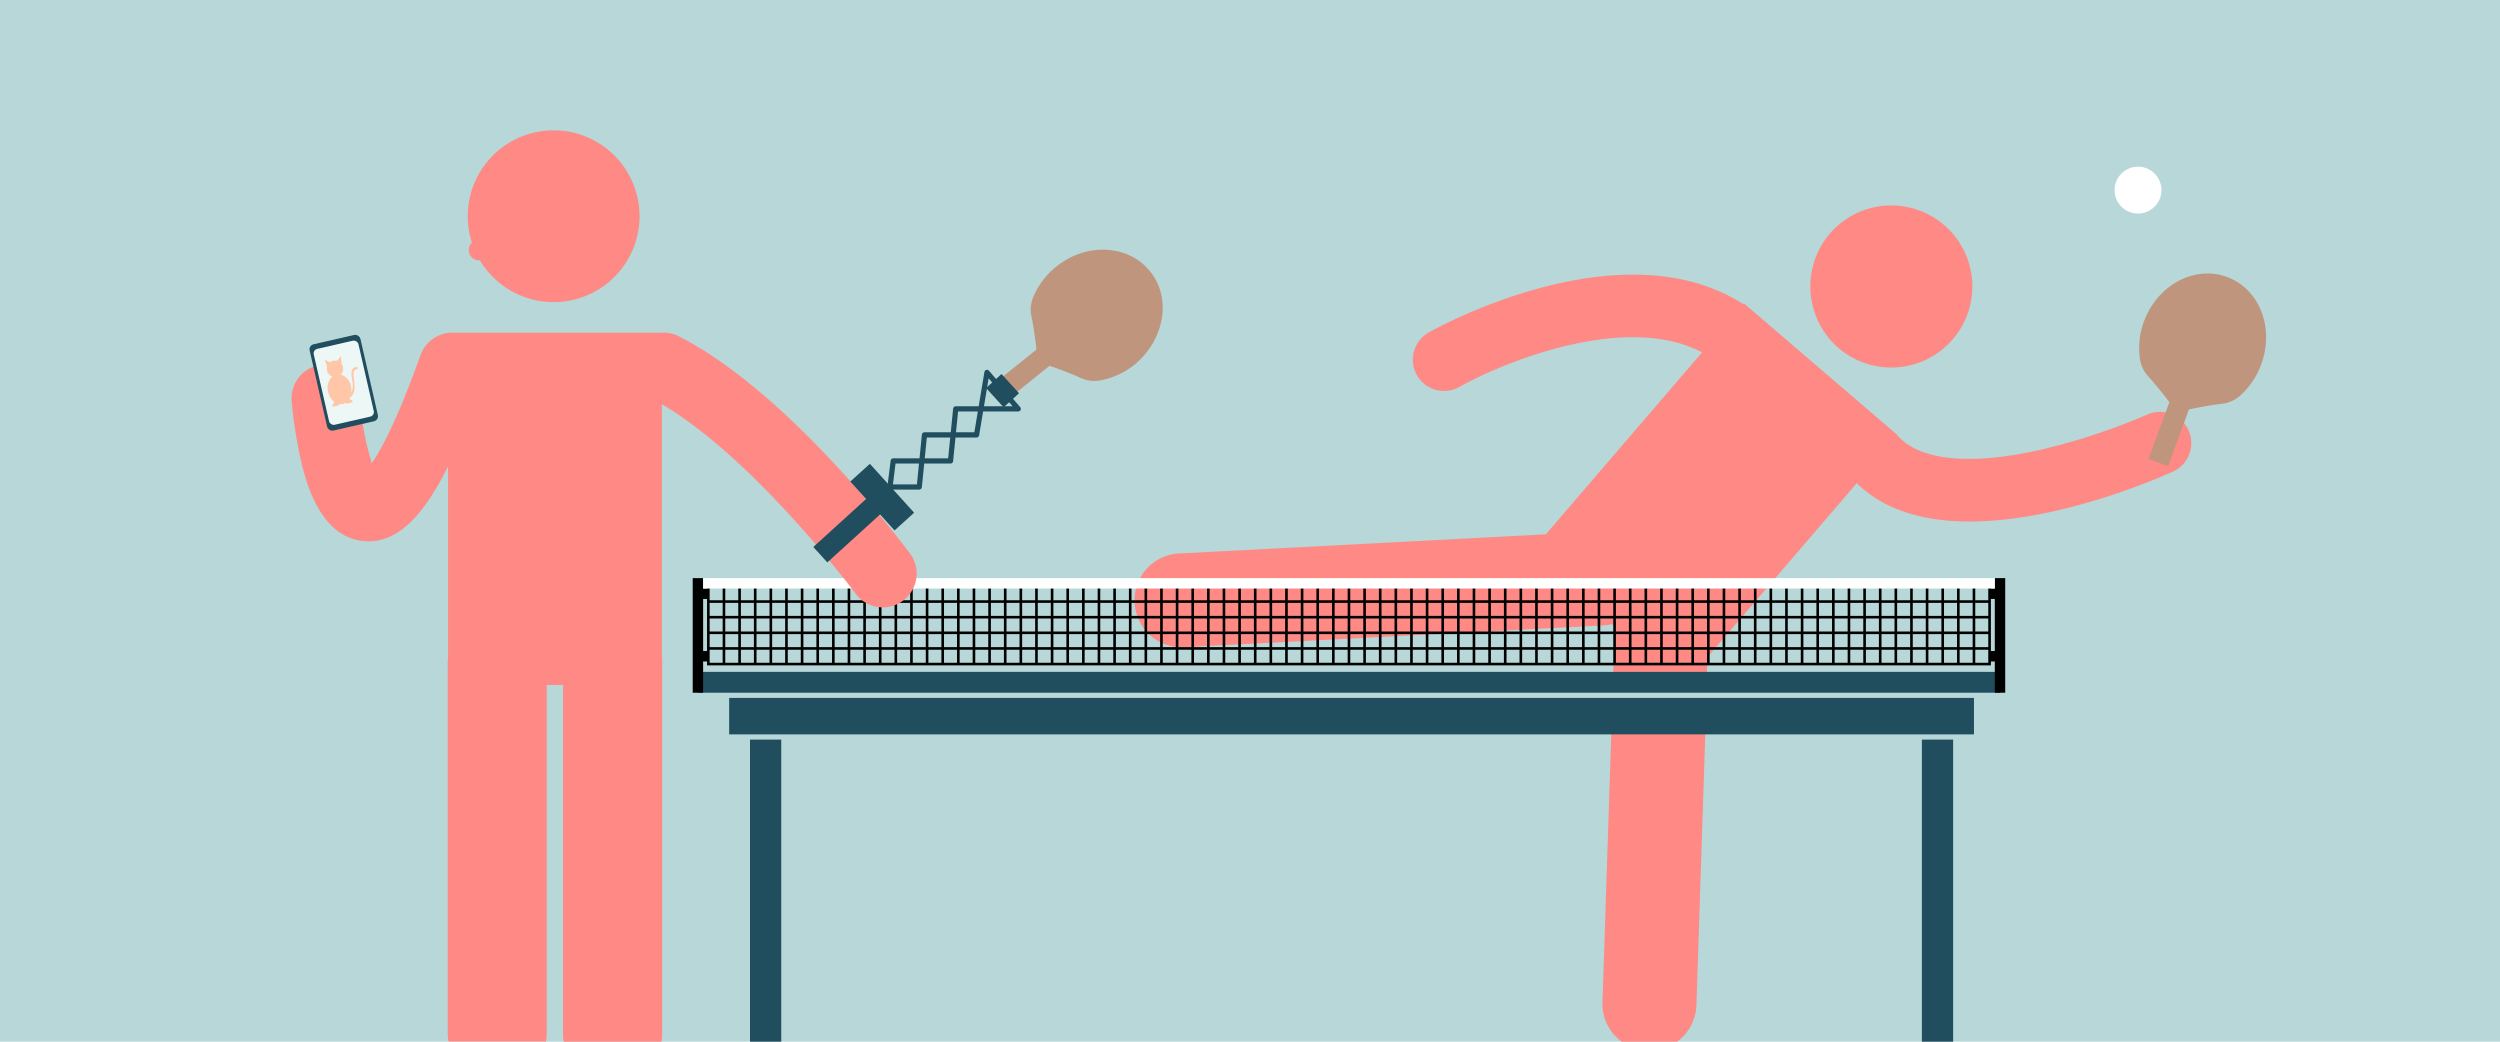
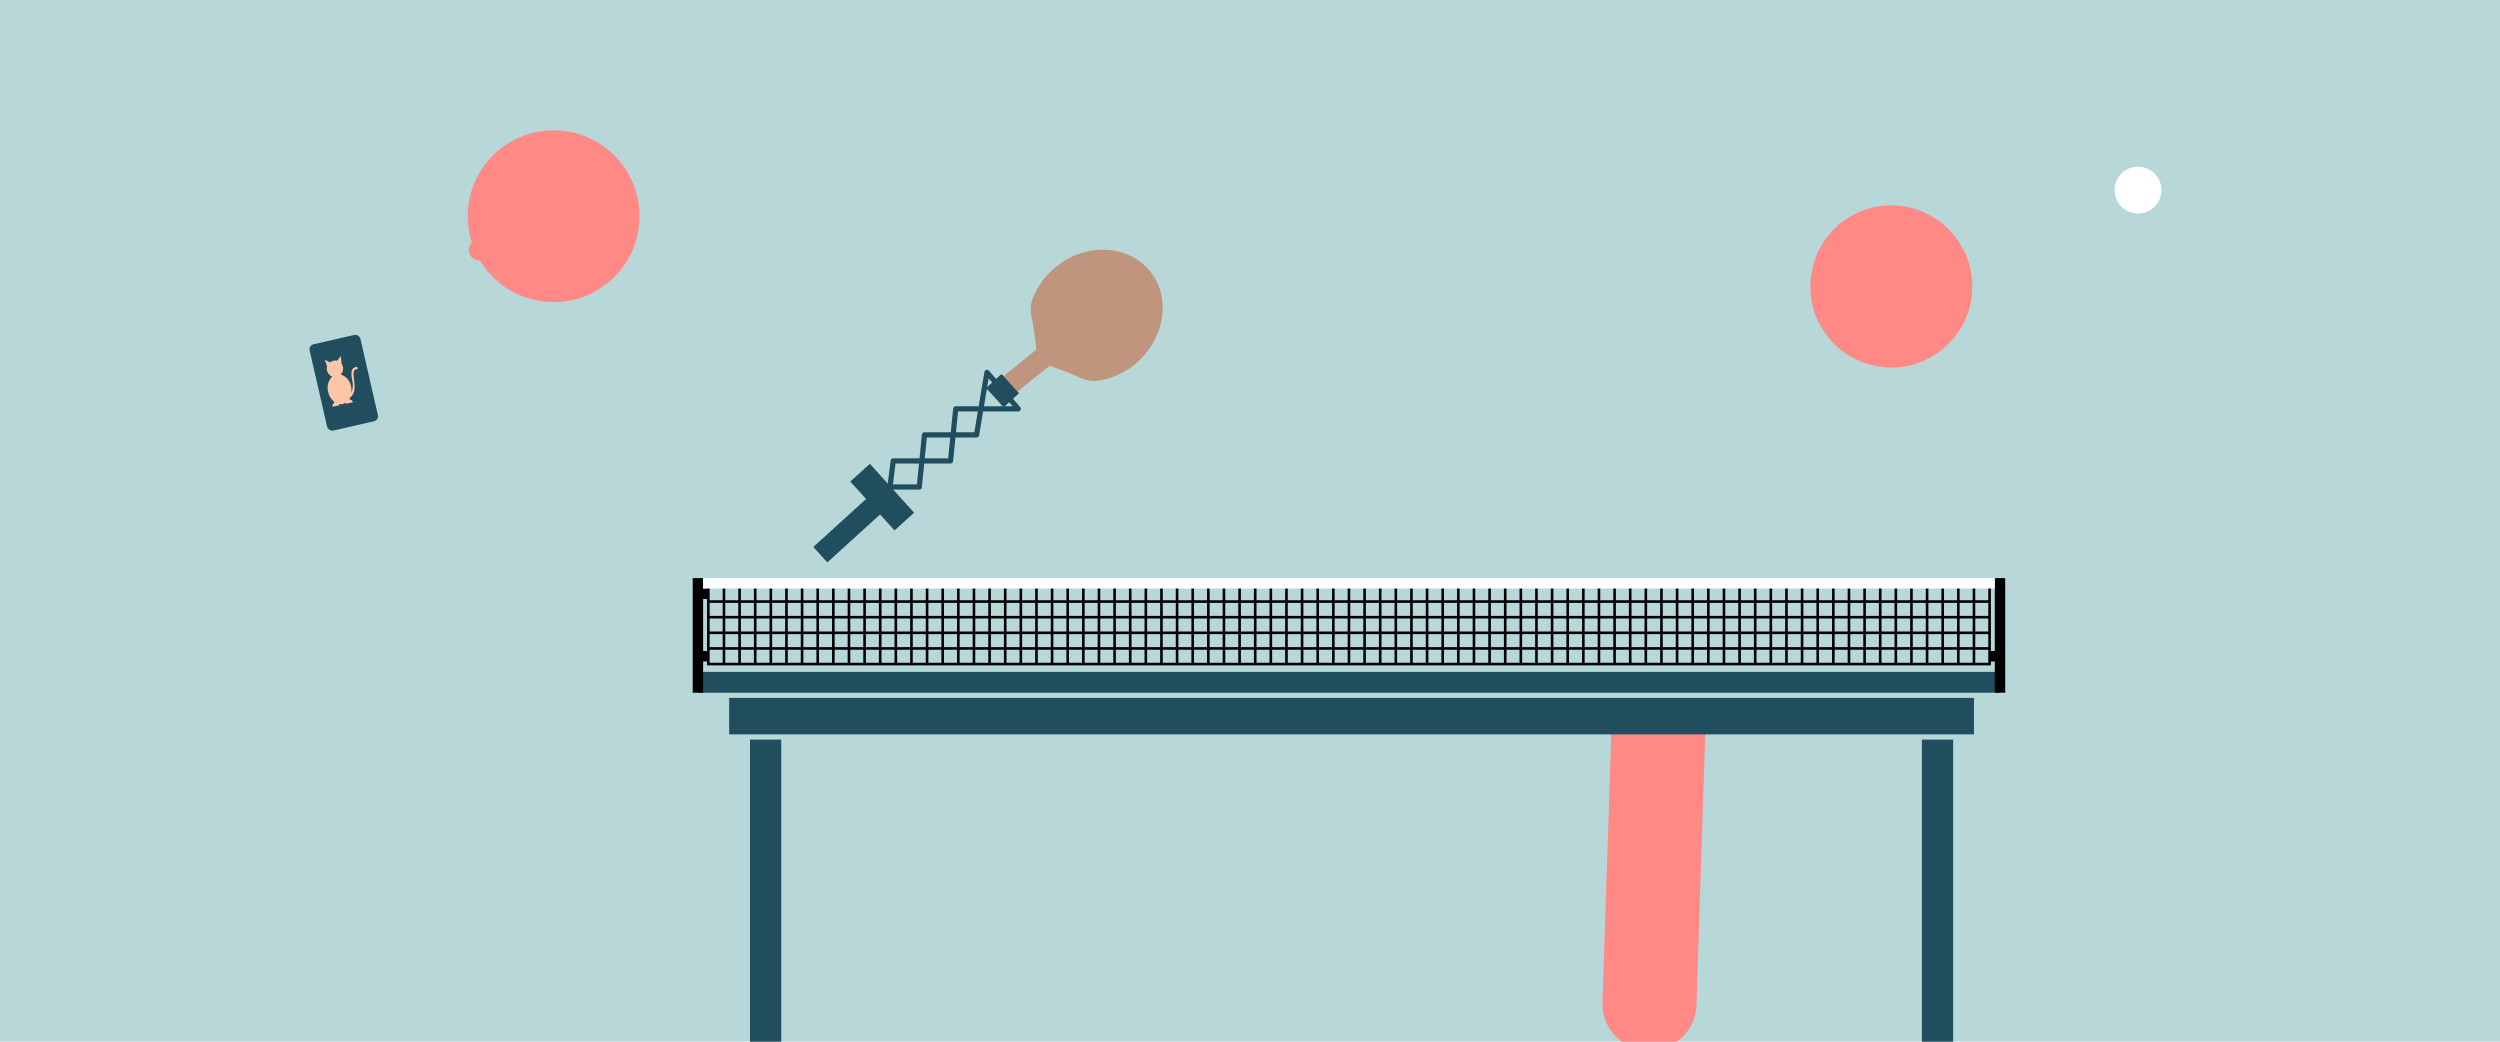
<svg xmlns="http://www.w3.org/2000/svg" viewBox="0 0 480 200">
  <defs>
    <style>.cls-1{fill:#b7d7d8;}.cls-2{fill:#ff8984;}.cls-3{fill:#204e5f;}.cls-4{fill:#fff;}.cls-5{fill:#bf957e;}.cls-6,.cls-8{fill:none;stroke:#204e5f;}.cls-6{stroke-miterlimit:10;stroke-width:4px;}.cls-7{fill:#edf7f5;}.cls-8{stroke-linejoin:round;}.cls-9{fill:#ffc6a8;}</style>
  </defs>
  <title>sports_watch</title>
  <g id="Background">
    <rect class="cls-1" width="480" height="200" />
  </g>
  <g id="Layer_1" data-name="Layer 1">
    <path class="cls-2" d="M353,66.82a15.56,15.56,0,1,0-1.64-22A15.62,15.62,0,0,0,353,66.82Z" />
    <path class="cls-2" d="M309.56,135l-1.88,57.44a8.94,8.94,0,0,0,3.69,7.56H322a9,9,0,0,0,3.71-7l1.9-58Z" />
-     <path class="cls-2" d="M420.19,82.61a6,6,0,0,0-7.94-3,122.21,122.21,0,0,1-20.78,6.82c-13,2.9-22.46,2-26.73-2.4a3.91,3.91,0,0,0-.44-.37l.07-.08L334.85,58.27l-.12.14c-23.52-15.09-58.92,4.58-60.42,5.43a6,6,0,0,0,5.9,10.45c8.19-4.63,31.9-14.42,46.59-6.63l-30,34.93-70.2,3.67a9,9,0,0,0,.46,18h.48l80.19-4.18a9,9,0,0,0,1.74-.26l.72.62a9.64,9.64,0,0,0-.24,1.8l-.32,9.79h18l.19-5.85L356.5,92.76c5.54,5.46,13.4,7.37,21.65,7.37,17.18,0,36.05-8.22,39.05-9.58A6,6,0,0,0,420.19,82.61Z" />
    <g id="TableTennis">
      <g id="Table">
        <rect class="cls-3" x="144" y="142" width="6" height="58" />
        <rect class="cls-3" x="369" y="142" width="6" height="58" />
        <rect class="cls-3" x="140" y="134" width="239" height="7" />
        <rect class="cls-3" x="134" y="129" width="250" height="4" />
      </g>
      <g id="Net">
        <path d="M135.75,112.25v15.5h246.5v-15.5Zm246,3h-2.5v-2.5h2.5Zm-239.5,3.5h2.5v2.5h-2.5Zm-.5,2.5h-2.5v-2.5h2.5Zm231-3h-2.5v-2.5h2.5Zm.5-2.5h2.5v2.5h-2.5Zm-225,3h2.5v2.5h-2.5Zm-.5,2.5h-2.5v-2.5h2.5Zm3.5-2.5h2.5v2.5h-2.5Zm3,0h2.5v2.5h-2.5Zm3,0h2.5v2.5h-2.5Zm3,0h2.5v2.5h-2.5Zm3,0h2.5v2.5h-2.5Zm3,0h2.5v2.5h-2.5Zm3,0h2.5v2.5h-2.5Zm3,0h2.5v2.5h-2.5Zm3,0h2.5v2.5h-2.5Zm3,0h2.5v2.5h-2.5Zm3,0h2.5v2.5h-2.5Zm3,0h2.5v2.5h-2.5Zm3,0h2.5v2.5h-2.5Zm3,0h2.5v2.5h-2.5Zm3,0h2.5v2.5h-2.5Zm3,0h2.5v2.5h-2.5Zm3,0h2.5v2.5h-2.5Zm3,0h2.5v2.5h-2.5Zm3,0h2.5v2.5h-2.5Zm3,0h2.5v2.5h-2.5Zm3,0h2.5v2.5h-2.5Zm3,0h2.5v2.5h-2.5Zm3,0h2.5v2.5h-2.5Zm3,0h2.5v2.5h-2.5Zm3,0h2.5v2.5h-2.5Zm3,0h2.5v2.5h-2.5Zm3,0h2.5v2.5h-2.5Zm3,0h2.5v2.5h-2.5Zm3,0h2.5v2.5h-2.5Zm3,0h2.5v2.5h-2.5Zm3,0h2.5v2.5h-2.5Zm3,0h2.5v2.5h-2.5Zm3,0h2.5v2.5h-2.5Zm3,0h2.5v2.5h-2.5Zm3,0h2.5v2.5h-2.5Zm3,0h2.5v2.5h-2.5Zm3,0h2.5v2.5h-2.5Zm3,0h2.5v2.5h-2.5Zm3,0h2.5v2.5h-2.5Zm3,0h2.5v2.5h-2.5Zm3,0h2.5v2.5h-2.5Zm3,0h2.5v2.5h-2.5Zm3,0h2.5v2.5h-2.5Zm3,0h2.5v2.5h-2.5Zm3,0h2.5v2.5h-2.5Zm3,0h2.5v2.5h-2.5Zm3,0h2.5v2.5h-2.5Zm3,0h2.5v2.5h-2.5Zm3,0h2.5v2.5h-2.5Zm3,0h2.5v2.5h-2.5Zm3,0h2.5v2.5h-2.5Zm3,0h2.5v2.5h-2.5Zm3,0h2.5v2.5h-2.5Zm3,0h2.5v2.5h-2.5Zm3,0h2.5v2.5h-2.5Zm3,0h2.5v2.5h-2.5Zm3,0h2.5v2.5h-2.5Zm3,0h2.5v2.5h-2.5Zm3,0h2.5v2.5h-2.5Zm3,0h2.5v2.5h-2.5Zm3,0h2.5v2.5h-2.5Zm3,0h2.5v2.5h-2.5Zm3,0h2.5v2.5h-2.5Zm3,0h2.5v2.5h-2.5Zm3,0h2.5v2.5h-2.5Zm3,0h2.5v2.5h-2.5Zm3,0h2.5v2.5h-2.5Zm3,0h2.5v2.5h-2.5Zm3,0h2.5v2.5h-2.5Zm3,0h2.5v2.5h-2.5Zm3,0h2.5v2.5h-2.5Zm3,0h2.5v2.5h-2.5Zm3,0h2.5v2.5h-2.5Zm3,0h2.5v2.5h-2.5Zm-.5-.5h-2.5v-2.5h2.5Zm-3,0h-2.5v-2.5h2.5Zm-3,0h-2.5v-2.5h2.5Zm-3,0h-2.5v-2.5h2.5Zm-3,0h-2.5v-2.5h2.5Zm-3,0h-2.5v-2.5h2.5Zm-3,0h-2.5v-2.5h2.5Zm-3,0h-2.5v-2.5h2.5Zm-3,0h-2.5v-2.5h2.5Zm-3,0h-2.5v-2.5h2.5Zm-3,0h-2.5v-2.5h2.5Zm-3,0h-2.5v-2.5h2.5Zm-3,0h-2.5v-2.5h2.5Zm-3,0h-2.5v-2.5h2.5Zm-3,0h-2.5v-2.5h2.5Zm-3,0h-2.5v-2.5h2.5Zm-3,0h-2.5v-2.5h2.5Zm-3,0h-2.5v-2.5h2.5Zm-3,0h-2.5v-2.5h2.5Zm-3,0h-2.5v-2.5h2.5Zm-3,0h-2.5v-2.5h2.5Zm-3,0h-2.5v-2.5h2.5Zm-3,0h-2.5v-2.5h2.5Zm-3,0h-2.5v-2.5h2.5Zm-3,0h-2.5v-2.5h2.5Zm-3,0h-2.5v-2.5h2.5Zm-3,0h-2.5v-2.5h2.5Zm-3,0h-2.5v-2.5h2.5Zm-3,0h-2.5v-2.5h2.5Zm-3,0h-2.5v-2.5h2.5Zm-3,0h-2.5v-2.5h2.5Zm-3,0h-2.5v-2.5h2.5Zm-3,0h-2.5v-2.5h2.5Zm-3,0h-2.5v-2.5h2.5Zm-3,0h-2.5v-2.5h2.5Zm-3,0h-2.5v-2.5h2.5Zm-3,0h-2.5v-2.5h2.5Zm-3,0h-2.5v-2.5h2.5Zm-3,0h-2.5v-2.5h2.5Zm-3,0h-2.5v-2.5h2.5Zm-3,0h-2.5v-2.5h2.5Zm-3,0h-2.5v-2.5h2.5Zm-3,0h-2.5v-2.5h2.5Zm-3,0h-2.5v-2.5h2.5Zm-3,0h-2.5v-2.5h2.5Zm-3,0h-2.5v-2.5h2.5Zm-3,0h-2.5v-2.5h2.5Zm-3,0h-2.5v-2.5h2.5Zm-3,0h-2.5v-2.5h2.5Zm-3,0h-2.5v-2.5h2.5Zm-3,0h-2.5v-2.5h2.5Zm-3,0h-2.5v-2.5h2.5Zm-3,0h-2.5v-2.5h2.5Zm-3,0h-2.5v-2.5h2.5Zm-3,0h-2.5v-2.5h2.5Zm-3,0h-2.5v-2.5h2.5Zm-3,0h-2.5v-2.5h2.5Zm-3,0h-2.5v-2.5h2.5Zm-3,0h-2.5v-2.5h2.5Zm-3,0h-2.5v-2.5h2.5Zm-3,0h-2.5v-2.5h2.5Zm-3,0h-2.5v-2.5h2.5Zm-3,0h-2.5v-2.5h2.5Zm-3,0h-2.5v-2.5h2.5Zm-3,0h-2.5v-2.5h2.5Zm-3,0h-2.5v-2.5h2.5Zm-3,0h-2.5v-2.5h2.5Zm-3,0h-2.5v-2.5h2.5Zm-3,0h-2.5v-2.5h2.5Zm-3,0h-2.5v-2.5h2.5Zm-3,0h-2.5v-2.5h2.5Zm-3,0h-2.5v-2.5h2.5Zm-3,0h-2.5v-2.5h2.5Zm-3,0h-2.5v-2.5h2.5Zm-3,0h-2.5v-2.5h2.5Zm-3,0h-2.5v-2.5h2.5Zm0,3.5v2.5h-2.5v-2.5Zm.5,0h2.5v2.5h-2.5Zm3,0h2.5v2.5h-2.5Zm3,0h2.5v2.5h-2.5Zm3,0h2.5v2.5h-2.5Zm3,0h2.5v2.5h-2.5Zm3,0h2.5v2.5h-2.5Zm3,0h2.5v2.5h-2.5Zm3,0h2.5v2.5h-2.5Zm3,0h2.5v2.5h-2.5Zm3,0h2.5v2.5h-2.5Zm3,0h2.5v2.5h-2.5Zm3,0h2.5v2.5h-2.5Zm3,0h2.5v2.5h-2.5Zm3,0h2.5v2.5h-2.5Zm3,0h2.5v2.5h-2.5Zm3,0h2.5v2.5h-2.5Zm3,0h2.5v2.5h-2.5Zm3,0h2.5v2.5h-2.5Zm3,0h2.5v2.5h-2.5Zm3,0h2.5v2.5h-2.5Zm3,0h2.5v2.5h-2.5Zm3,0h2.5v2.5h-2.5Zm3,0h2.5v2.5h-2.5Zm3,0h2.5v2.5h-2.5Zm3,0h2.5v2.5h-2.5Zm3,0h2.5v2.5h-2.5Zm3,0h2.5v2.5h-2.5Zm3,0h2.5v2.5h-2.5Zm3,0h2.5v2.5h-2.5Zm3,0h2.5v2.5h-2.5Zm3,0h2.5v2.5h-2.5Zm3,0h2.5v2.5h-2.5Zm3,0h2.5v2.5h-2.5Zm3,0h2.5v2.5h-2.5Zm3,0h2.5v2.5h-2.5Zm3,0h2.5v2.5h-2.5Zm3,0h2.5v2.5h-2.5Zm3,0h2.5v2.5h-2.5Zm3,0h2.5v2.5h-2.5Zm3,0h2.5v2.5h-2.5Zm3,0h2.5v2.5h-2.5Zm3,0h2.5v2.5h-2.5Zm3,0h2.5v2.5h-2.5Zm3,0h2.5v2.5h-2.5Zm3,0h2.5v2.5h-2.5Zm3,0h2.5v2.5h-2.5Zm3,0h2.5v2.5h-2.5Zm3,0h2.5v2.5h-2.5Zm3,0h2.5v2.5h-2.5Zm3,0h2.5v2.5h-2.5Zm3,0h2.5v2.5h-2.5Zm3,0h2.5v2.5h-2.5Zm3,0h2.5v2.5h-2.5Zm3,0h2.5v2.5h-2.5Zm3,0h2.5v2.5h-2.5Zm3,0h2.5v2.5h-2.5Zm3,0h2.5v2.5h-2.5Zm3,0h2.5v2.5h-2.5Zm3,0h2.5v2.5h-2.5Zm3,0h2.5v2.5h-2.5Zm3,0h2.5v2.5h-2.5Zm3,0h2.5v2.5h-2.5Zm3,0h2.5v2.5h-2.5Zm3,0h2.5v2.5h-2.5Zm3,0h2.5v2.5h-2.5Zm3,0h2.5v2.5h-2.5Zm3,0h2.5v2.5h-2.5Zm3,0h2.5v2.5h-2.5Zm3,0h2.5v2.5h-2.5Zm3,0h2.5v2.5h-2.5Zm3,0h2.5v2.5h-2.5Zm3,0h2.5v2.5h-2.5Zm3,0h2.5v2.5h-2.5Zm3,0h2.5v2.5h-2.5Zm3,0h2.5v2.5h-2.5Zm3,0h2.5v2.5h-2.5Zm3,0h2.5v2.5h-2.5Zm0-.5v-2.5h2.5v2.5Zm3-2.5h2.5v2.5h-2.5Zm0-.5v-2.5h2.5v2.5Zm0-3v-2.5h2.5v2.5Zm-.5,0h-2.5v-2.5h2.5Zm-3,0h-2.5v-2.5h2.5Zm-3,0h-2.5v-2.5h2.5Zm-3,0h-2.5v-2.5h2.5Zm-3,0h-2.5v-2.5h2.5Zm-3,0h-2.5v-2.5h2.5Zm-3,0h-2.5v-2.5h2.5Zm-3,0h-2.5v-2.5h2.5Zm-3,0h-2.5v-2.5h2.5Zm-3,0h-2.5v-2.5h2.5Zm-3,0h-2.5v-2.5h2.5Zm-3,0h-2.5v-2.5h2.5Zm-3,0h-2.5v-2.5h2.5Zm-3,0h-2.5v-2.5h2.5Zm-3,0h-2.5v-2.5h2.5Zm-3,0h-2.5v-2.5h2.5Zm-3,0h-2.5v-2.5h2.5Zm-3,0h-2.5v-2.5h2.5Zm-3,0h-2.5v-2.5h2.5Zm-3,0h-2.5v-2.5h2.5Zm-3,0h-2.5v-2.5h2.5Zm-3,0h-2.5v-2.5h2.5Zm-3,0h-2.5v-2.5h2.5Zm-3,0h-2.5v-2.5h2.5Zm-3,0h-2.5v-2.5h2.5Zm-3,0h-2.5v-2.5h2.5Zm-3,0h-2.5v-2.5h2.5Zm-3,0h-2.5v-2.5h2.5Zm-3,0h-2.5v-2.5h2.5Zm-3,0h-2.5v-2.5h2.5Zm-3,0h-2.5v-2.5h2.5Zm-3,0h-2.5v-2.5h2.5Zm-3,0h-2.5v-2.5h2.5Zm-3,0h-2.5v-2.5h2.5Zm-3,0h-2.5v-2.5h2.5Zm-3,0h-2.5v-2.5h2.5Zm-3,0h-2.5v-2.5h2.5Zm-3,0h-2.5v-2.5h2.5Zm-3,0h-2.5v-2.5h2.5Zm-3,0h-2.5v-2.5h2.5Zm-3,0h-2.5v-2.5h2.5Zm-3,0h-2.5v-2.5h2.5Zm-3,0h-2.5v-2.5h2.5Zm-3,0h-2.5v-2.5h2.5Zm-3,0h-2.5v-2.5h2.5Zm-3,0h-2.5v-2.5h2.5Zm-3,0h-2.5v-2.5h2.5Zm-3,0h-2.5v-2.5h2.5Zm-3,0h-2.5v-2.5h2.5Zm-3,0h-2.5v-2.5h2.5Zm-3,0h-2.5v-2.5h2.5Zm-3,0h-2.5v-2.5h2.5Zm-3,0h-2.5v-2.5h2.5Zm-3,0h-2.5v-2.5h2.5Zm-3,0h-2.5v-2.5h2.5Zm-3,0h-2.5v-2.5h2.5Zm-3,0h-2.5v-2.5h2.5Zm-3,0h-2.5v-2.5h2.5Zm-3,0h-2.5v-2.5h2.5Zm-3,0h-2.5v-2.5h2.5Zm-3,0h-2.5v-2.5h2.5Zm-3,0h-2.5v-2.5h2.5Zm-3,0h-2.5v-2.5h2.5Zm-3,0h-2.5v-2.5h2.5Zm-3,0h-2.5v-2.5h2.5Zm-3,0h-2.5v-2.5h2.5Zm-3,0h-2.5v-2.5h2.5Zm-3,0h-2.5v-2.5h2.5Zm-3,0h-2.5v-2.5h2.5Zm-3,0h-2.5v-2.5h2.5Zm-3,0h-2.5v-2.5h2.5Zm-3,0h-2.5v-2.5h2.5Zm-3,0h-2.5v-2.5h2.5Zm-3,0h-2.5v-2.5h2.5Zm-3,0h-2.5v-2.5h2.5Zm-3,0h-2.5v-2.5h2.5Zm-3,0h-2.5v-2.5h2.5Zm-3,0h-2.5v-2.5h2.5Zm-3,0h-2.5v-2.5h2.5Zm0,.5v2.5h-2.5v-2.5Zm-3,2.5h-2.5v-2.5h2.5Zm0,.5v2.5h-2.5v-2.5Zm0,3v2.5h-2.5v-2.5Zm.5,0h2.5v2.5h-2.5Zm2.5,3v2.5h-2.5v-2.5Zm.5,0h2.5v2.5h-2.5Zm3,0h2.5v2.5h-2.5Zm3,0h2.5v2.5h-2.5Zm3,0h2.5v2.5h-2.5Zm3,0h2.5v2.5h-2.5Zm3,0h2.5v2.5h-2.5Zm3,0h2.5v2.5h-2.5Zm3,0h2.5v2.5h-2.5Zm3,0h2.5v2.5h-2.5Zm3,0h2.5v2.5h-2.5Zm3,0h2.5v2.5h-2.5Zm3,0h2.5v2.5h-2.5Zm3,0h2.5v2.5h-2.5Zm3,0h2.5v2.5h-2.5Zm3,0h2.5v2.5h-2.5Zm3,0h2.5v2.5h-2.5Zm3,0h2.5v2.5h-2.5Zm3,0h2.5v2.5h-2.5Zm3,0h2.5v2.5h-2.5Zm3,0h2.5v2.5h-2.5Zm3,0h2.5v2.5h-2.5Zm3,0h2.5v2.5h-2.5Zm3,0h2.5v2.5h-2.5Zm3,0h2.5v2.5h-2.5Zm3,0h2.5v2.5h-2.5Zm3,0h2.5v2.5h-2.5Zm3,0h2.5v2.5h-2.5Zm3,0h2.5v2.5h-2.5Zm3,0h2.5v2.5h-2.5Zm3,0h2.5v2.5h-2.5Zm3,0h2.5v2.5h-2.5Zm3,0h2.5v2.5h-2.5Zm3,0h2.5v2.5h-2.5Zm3,0h2.5v2.5h-2.5Zm3,0h2.5v2.5h-2.5Zm3,0h2.5v2.5h-2.5Zm3,0h2.5v2.5h-2.5Zm3,0h2.5v2.5h-2.5Zm3,0h2.5v2.5h-2.5Zm3,0h2.5v2.5h-2.5Zm3,0h2.5v2.5h-2.5Zm3,0h2.5v2.5h-2.5Zm3,0h2.5v2.5h-2.5Zm3,0h2.5v2.5h-2.5Zm3,0h2.5v2.5h-2.5Zm3,0h2.5v2.5h-2.5Zm3,0h2.5v2.5h-2.5Zm3,0h2.5v2.5h-2.5Zm3,0h2.5v2.5h-2.5Zm3,0h2.5v2.5h-2.5Zm3,0h2.5v2.5h-2.5Zm3,0h2.5v2.5h-2.5Zm3,0h2.5v2.5h-2.5Zm3,0h2.5v2.5h-2.5Zm3,0h2.5v2.5h-2.5Zm3,0h2.5v2.5h-2.5Zm3,0h2.5v2.5h-2.5Zm3,0h2.5v2.5h-2.5Zm3,0h2.5v2.5h-2.5Zm3,0h2.5v2.5h-2.5Zm3,0h2.5v2.5h-2.5Zm3,0h2.5v2.5h-2.5Zm3,0h2.5v2.5h-2.5Zm3,0h2.5v2.5h-2.5Zm3,0h2.5v2.5h-2.5Zm3,0h2.5v2.5h-2.5Zm3,0h2.5v2.5h-2.5Zm3,0h2.5v2.5h-2.5Zm3,0h2.5v2.5h-2.5Zm3,0h2.5v2.5h-2.5Zm3,0h2.5v2.5h-2.5Zm3,0h2.5v2.5h-2.5Zm3,0h2.5v2.5h-2.5Zm3,0h2.5v2.5h-2.5Zm3,0h2.5v2.5h-2.5Zm3,0h2.5v2.5h-2.5Zm3,0h2.5v2.5h-2.5Zm3,0h2.5v2.5h-2.5Zm3,0h2.5v2.5h-2.5Zm0-.5v-2.5h2.5v2.5Zm3-2.5h2.5v2.5h-2.5Zm0-.5v-2.5h2.5v2.5Zm0-3v-2.5h2.5v2.5Zm-240.5-5.5v2.5h-2.5v-2.5Zm-2.5,12h2.5v2.5h-2.5Zm243,2.5v-2.5h2.5v2.5Z" />
        <rect x="133" y="111" width="2" height="22" />
        <rect x="383" y="111" width="2" height="22" />
-         <rect x="382" y="113" width="2" height="2" transform="translate(269 497) rotate(-90)" />
        <rect x="382" y="125" width="2" height="2" transform="translate(257 509) rotate(-90)" />
        <rect x="134" y="125" width="2" height="2" transform="translate(9 261) rotate(-90)" />
        <rect x="134" y="113" width="2" height="2" transform="translate(21 249) rotate(-90)" />
        <rect class="cls-4" x="135" y="111" width="248" height="2" />
      </g>
    </g>
-     <path class="cls-2" d="M175,106.66c-.93-1.26-23.08-31.12-44.7-42.1a6.44,6.44,0,0,0-3.27-.69v0H86v.06a6.52,6.52,0,0,0-5.26,4.26c-4.37,12.25-7.5,18.06-9.36,20.77A59.54,59.54,0,0,1,69,76a6.5,6.5,0,0,0-13,1,87.31,87.31,0,0,0,1.71,11.08c.83,3.63,3.36,14.65,11.72,15.76a10.43,10.43,0,0,0,1.35.09c6,0,10.76-5.39,15.25-14.4v36.51c0,.35-.06.7-.06,1.05v71.26a9.66,9.66,0,0,0,.15,1.62h18.7a8.72,8.72,0,0,0,.15-1.62V131.52h3.13v66.86a9.66,9.66,0,0,0,.14,1.62H127a9.66,9.66,0,0,0,.15-1.62V127.12a9.26,9.26,0,0,0-.07-1.05V77.6c18.14,10.7,37.3,36.5,37.5,36.77A6.5,6.5,0,0,0,175,106.66Z" />
    <path class="cls-2" d="M90,48a2,2,0,0,0,2,2l.16,0a16.49,16.49,0,1,0-1.55-3.41A2,2,0,0,0,90,48Z" />
-     <path class="cls-5" d="M427.61,53.19c-6.21-2.31-13.35,1.49-15.95,8.48a14.66,14.66,0,0,0-.8,7.17,6.66,6.66,0,0,0,1,2.66A13.82,13.82,0,0,0,413,72.85c1,1.19,2.48,2.94,3.52,4.38l-4,10.89,3.75,1.39,4-10.89c1.74-.4,4-.78,5.53-1a12.76,12.76,0,0,0,1.76-.27,6.49,6.49,0,0,0,2.5-1.35,14.68,14.68,0,0,0,4.07-6C436.76,63,433.82,55.49,427.61,53.19Z" />
    <path class="cls-5" d="M220.8,52.09c-4.15-5.16-12.23-5.56-18-.89A14.72,14.72,0,0,0,198.4,57a6.48,6.48,0,0,0-.49,2.8,13.34,13.34,0,0,0,.3,1.76c.26,1.54.62,3.79.78,5.57l-9.05,7.27,2.51,3.12,9.05-7.28c1.69.54,3.82,1.37,5.27,2a12.37,12.37,0,0,0,1.65.67,6.32,6.32,0,0,0,2.84.12,14.71,14.71,0,0,0,6.55-3C223.62,65.23,225,57.25,220.8,52.09Z" />
    <line class="cls-6" x1="168.5" y1="96.5" x2="157.5" y2="106.5" />
    <rect class="cls-3" x="163.04" y="92.91" width="12.66" height="5.07" transform="translate(126.52 -94.18) rotate(47.86)" />
    <circle class="cls-4" cx="410.5" cy="36.5" r="4.5" />
    <rect class="cls-3" x="61" y="65" width="10" height="17" rx="1" transform="translate(-14.74 16.58) rotate(-12.9)" />
-     <rect class="cls-7" x="61.6" y="66.02" width="8.8" height="14.95" rx="0.88" transform="translate(-14.74 16.58) rotate(-12.9)" />
    <rect class="cls-3" x="190" y="73" width="5" height="4" transform="translate(118.51 -117.89) rotate(47.73)" />
    <polyline class="cls-8" points="168.5 93.5 176.5 93.5 177.5 83.5 187.5 83.5 189.5 71.5 195.5 78.5 183.5 78.5 182.5 88.5 171.5 88.5 170.5 96.5" />
    <path class="cls-9" d="M68.44,70.44c-1.18.21-1,1.34-.85,2.43a4,4,0,0,1-.17,2.64,3.47,3.47,0,0,0,0-1.28,3,3,0,0,0-2-2.33,1.56,1.56,0,0,0,.42-1.45,1.5,1.5,0,0,0-.23-.55l-.17-1.54-.71.92a1.47,1.47,0,0,0-.75,0,1.54,1.54,0,0,0-.62.29l-1-.51.44,1.29a1.44,1.44,0,0,0,0,.8,1.55,1.55,0,0,0,1,1.14A3,3,0,0,0,63,75.2a3.29,3.29,0,0,0,1.1,1.88l.07.3a.59.59,0,0,0-.33.61s0,.08,0,.11l1.29-.28s0-.08,0-.12a.31.31,0,0,0-.06-.13,1.89,1.89,0,0,0,.71,0,1.82,1.82,0,0,0,.65-.29.71.71,0,0,0,0,.14l0,.11,1.29-.29a.45.45,0,0,0,0-.11.58.58,0,0,0-.55-.41l-.07-.29c1.27-.91,1-2.43.87-3.61s-.2-1.8.48-1.92a.23.23,0,1,0-.07-.45Z" />
  </g>
</svg>